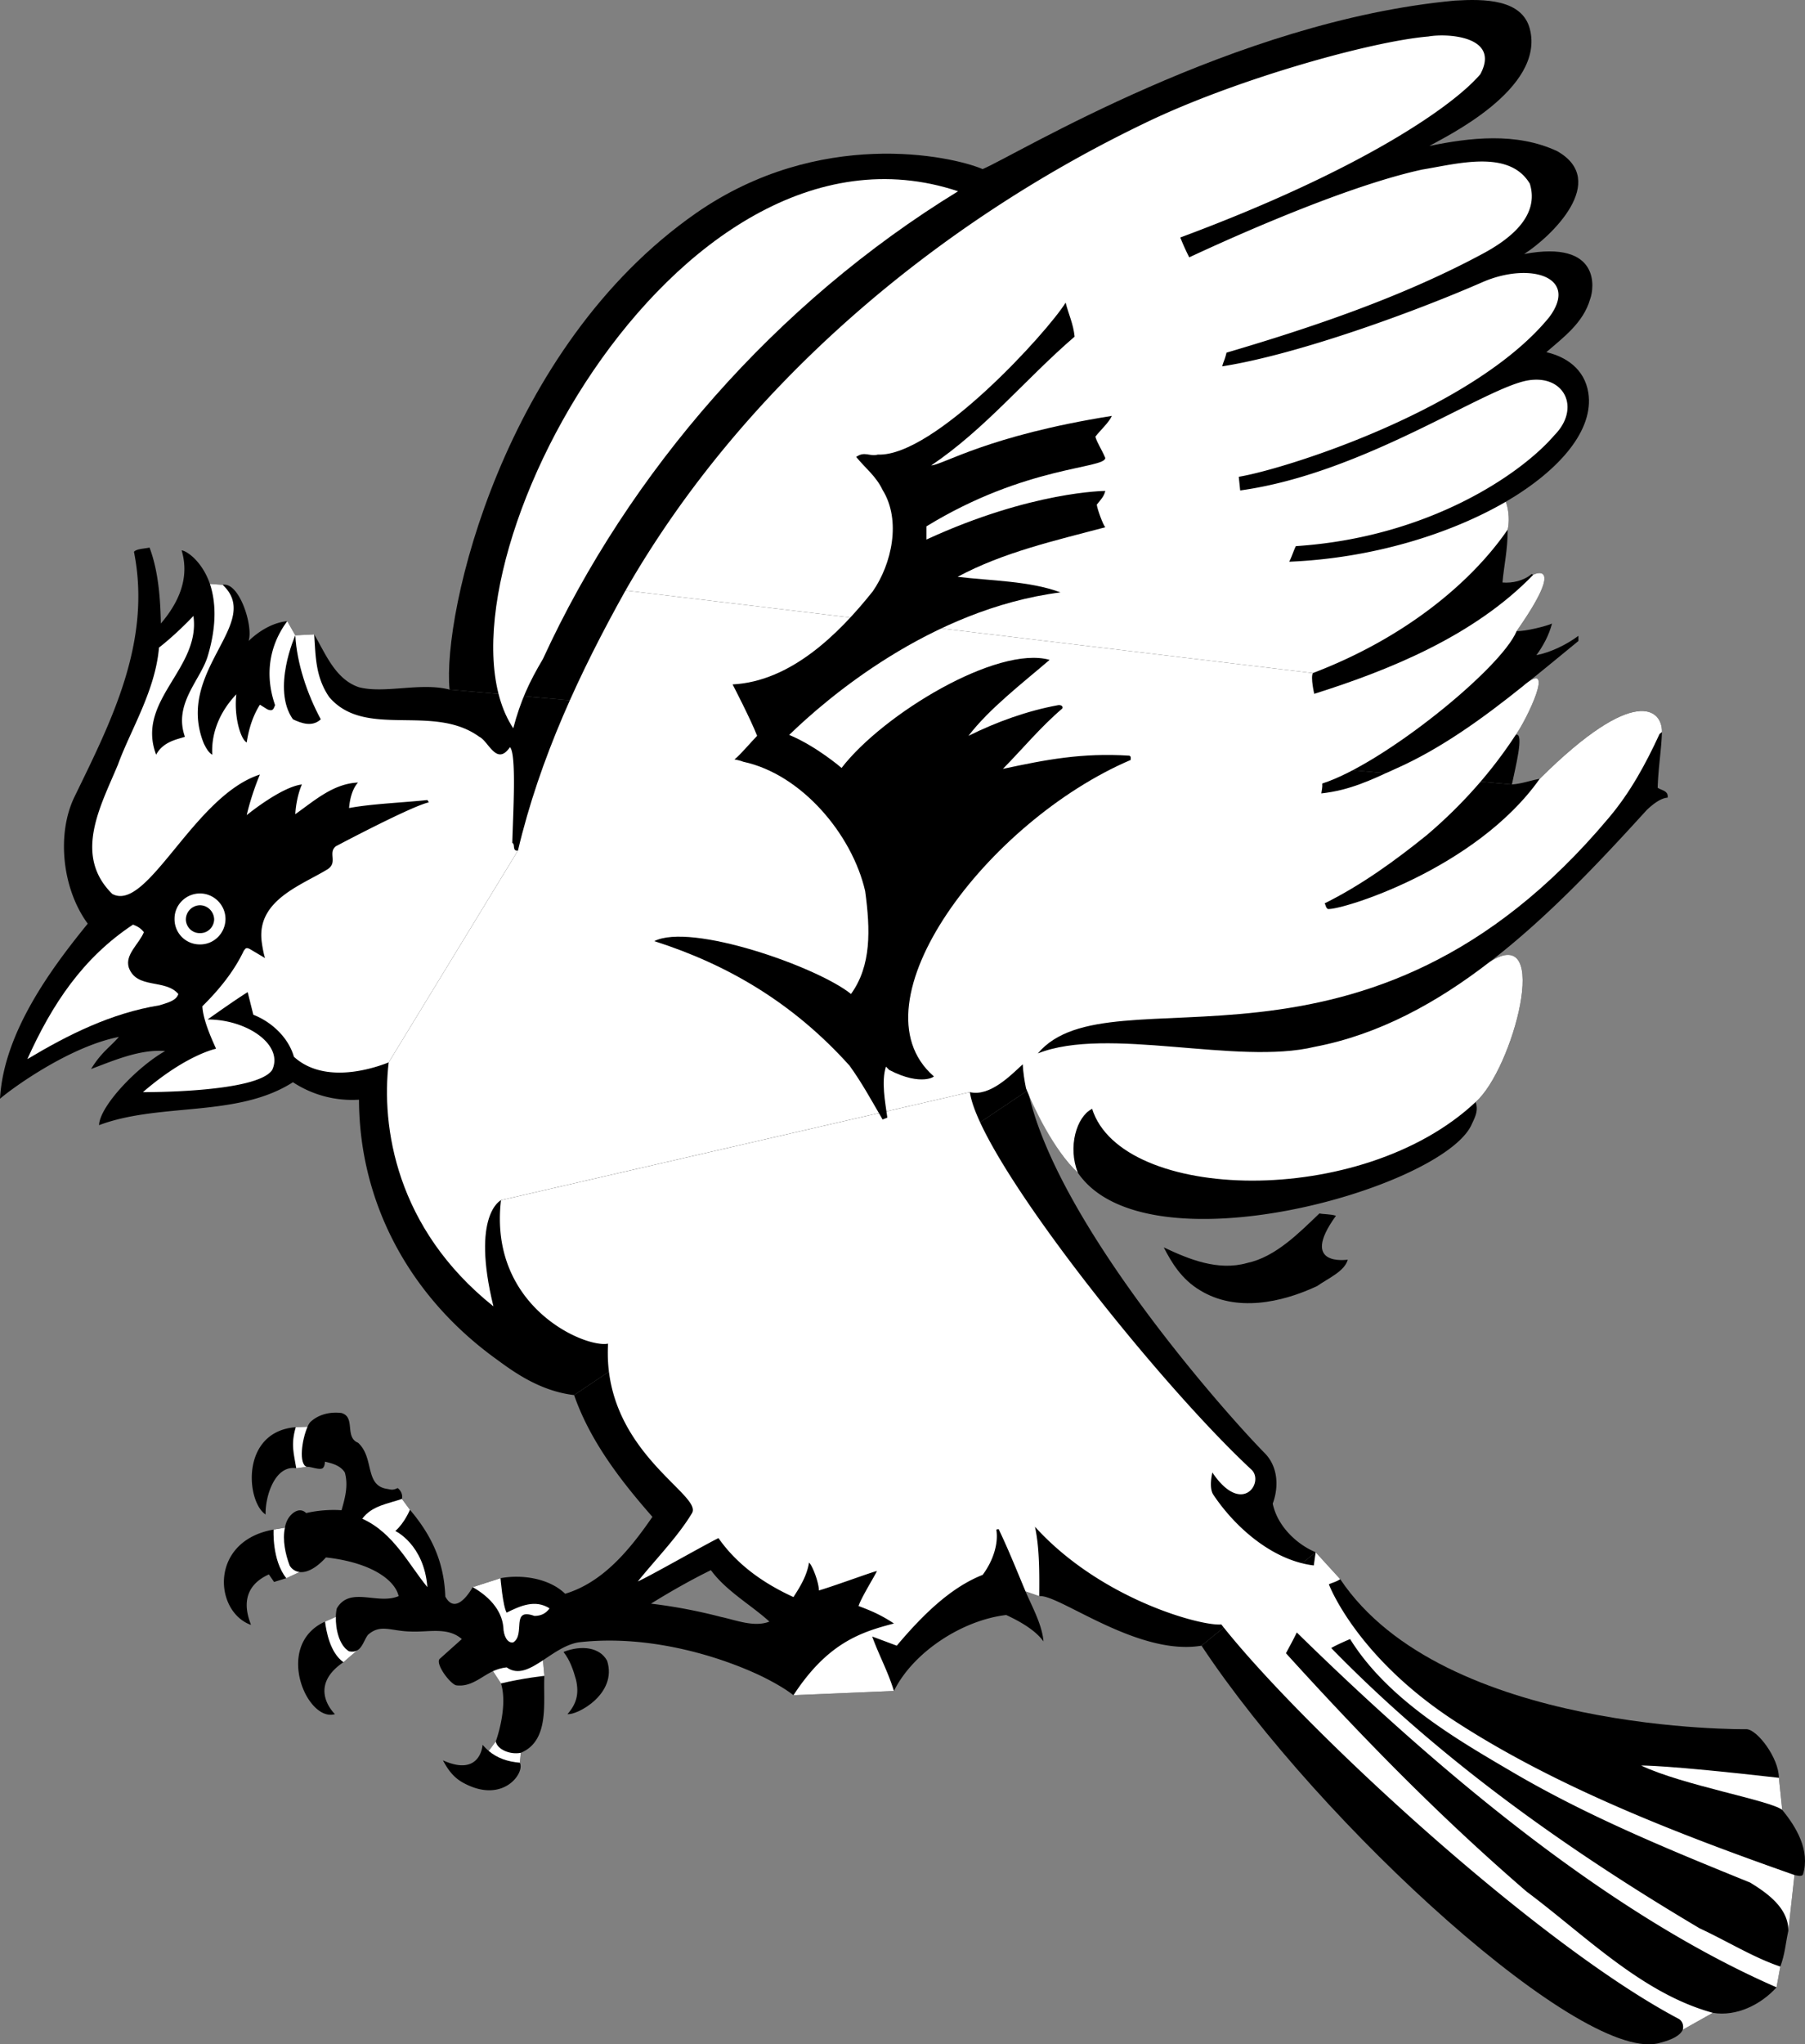
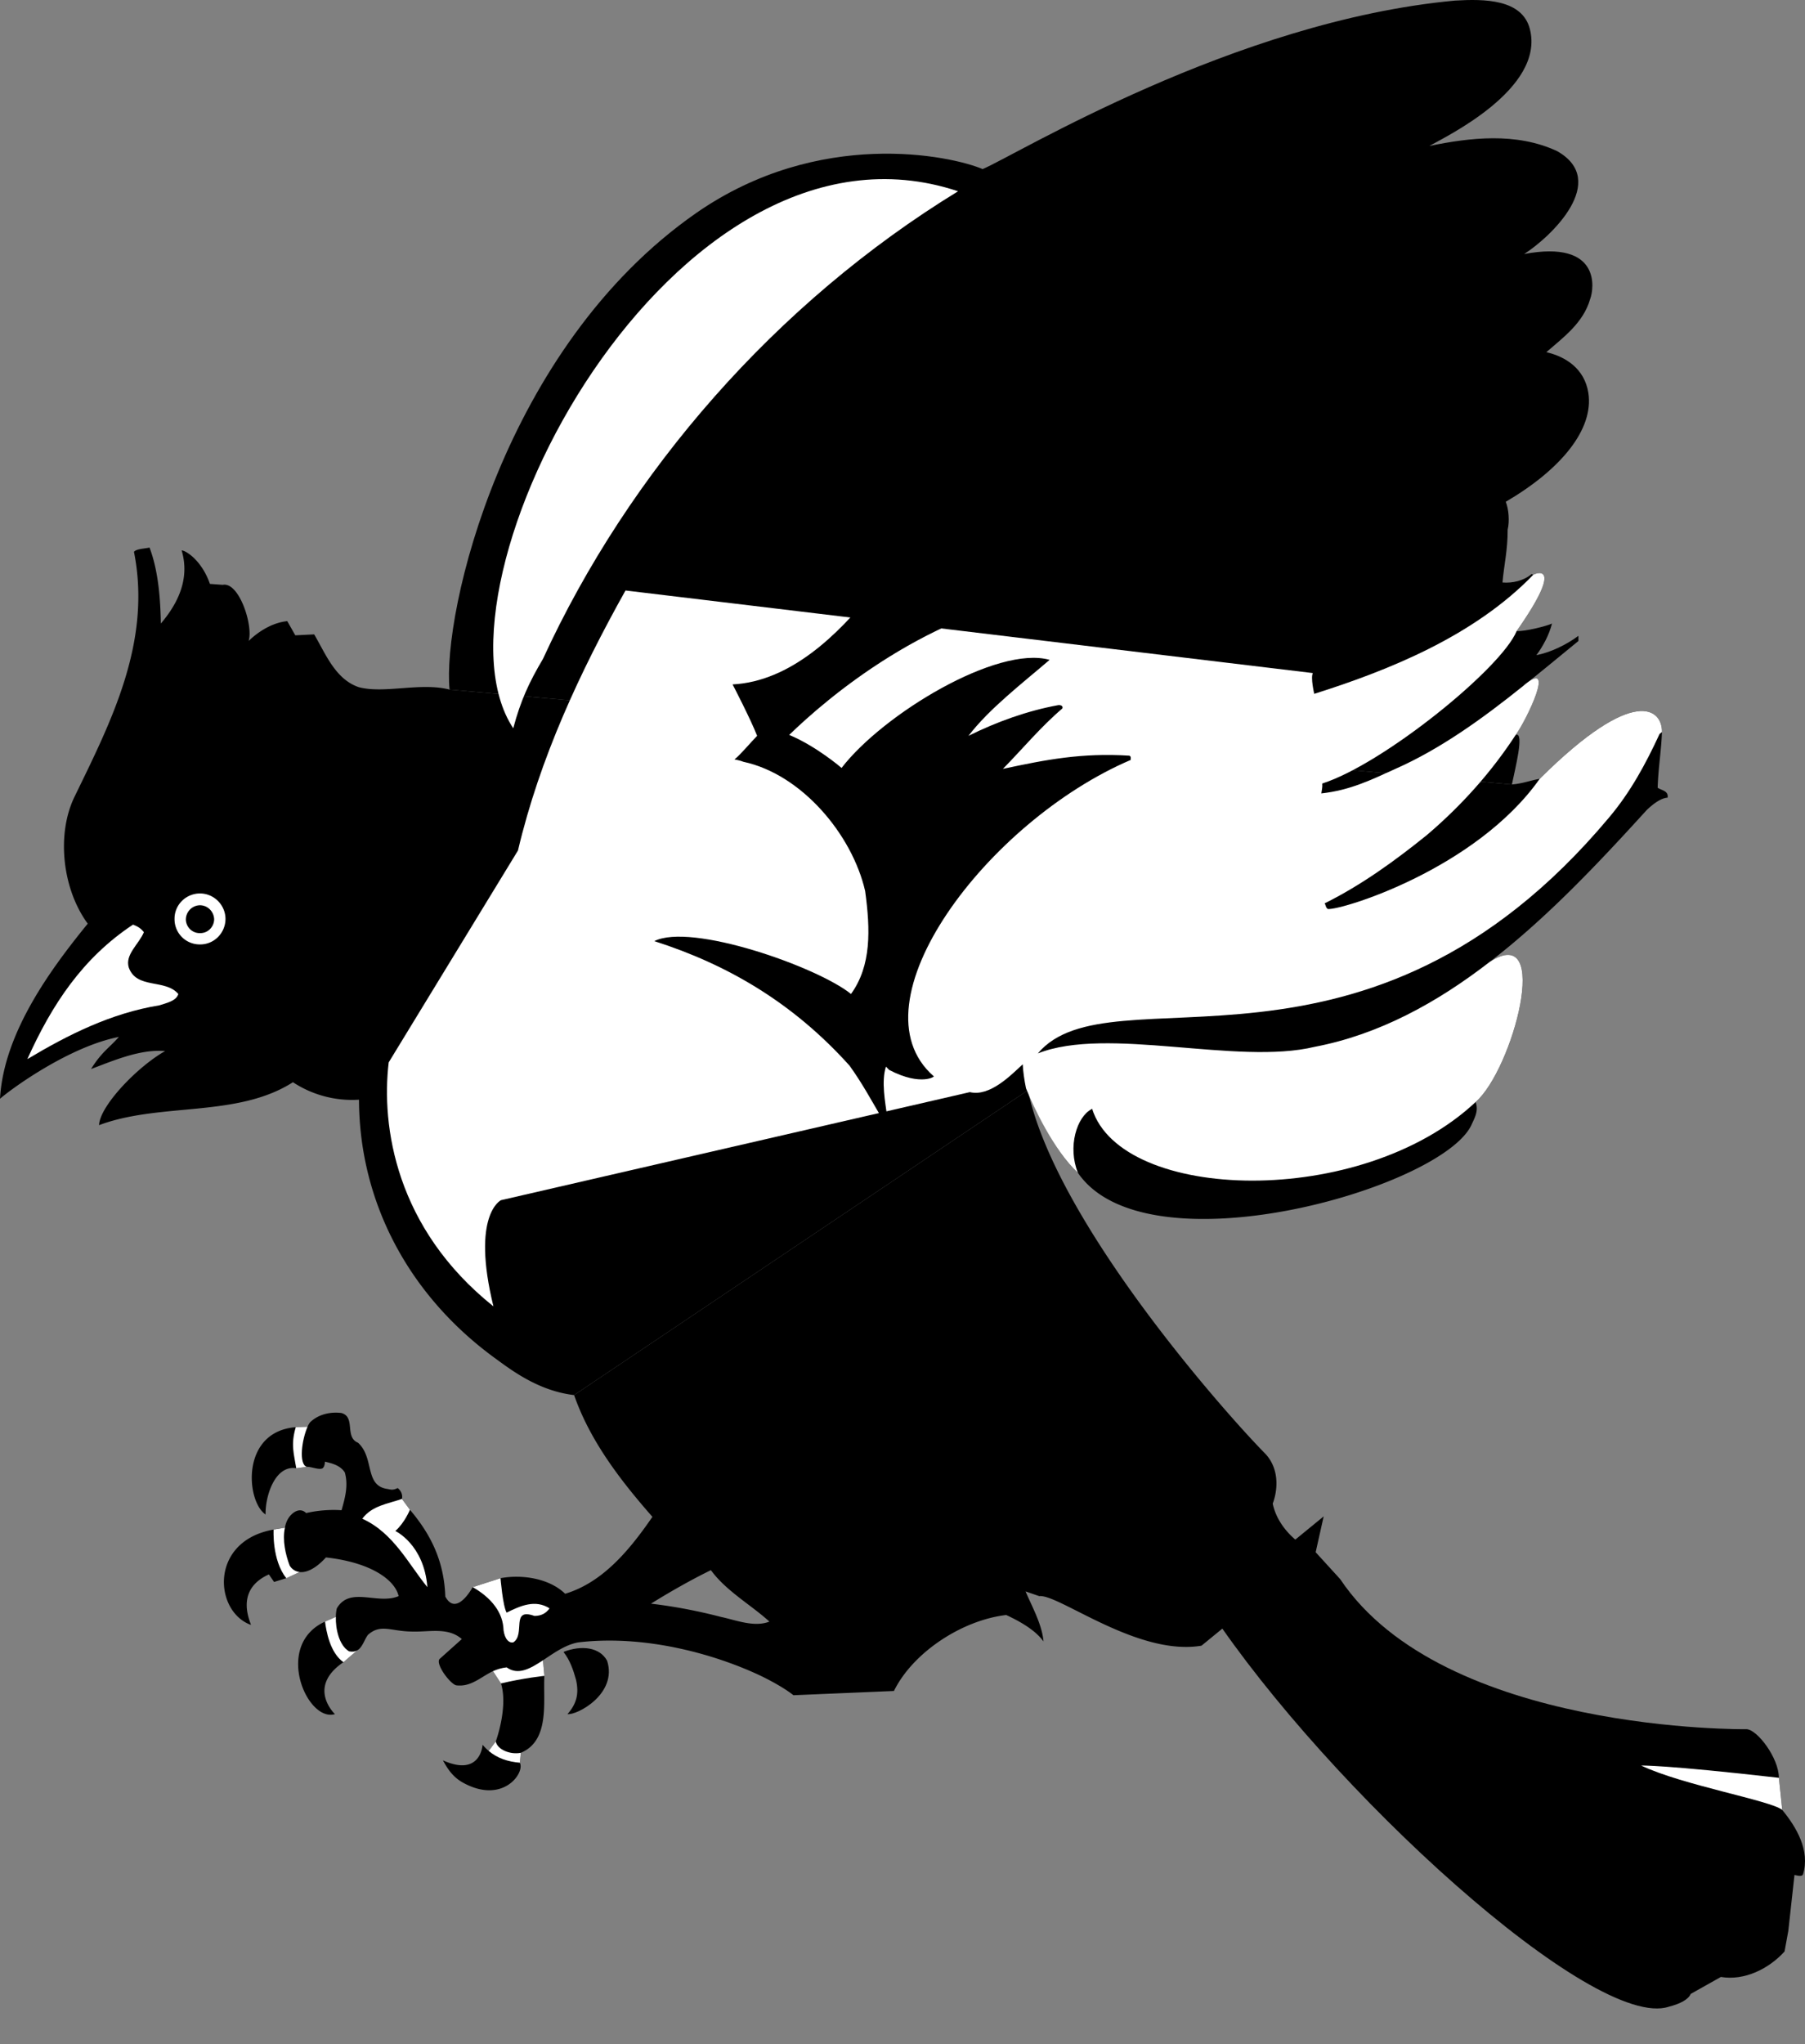
<svg xmlns="http://www.w3.org/2000/svg" width="382.63" height="433.21">
  <rect width="100%" height="100%" fill="#808080" stroke="none" />
  <path d="M95.3 146.13c-1.585-16.231 11.384-72.528 52.298-101 26.062-18.09 53.933-12.172 60.703-9.301 6.922-2.871 53.37-31.387 100.097-35.7 6.297-.382 14.262-.312 15.903 6C327.578 18.872 306.316 29.036 303 30.93c8.496-1.746 18.375-2.969 27.098 1.102 11.074 6.277-1.211 18.094-7 21.797 16.347-3.063 14.816 7.37 14 9.5-1.453 5.172-5.918 8.328-9.297 11.3 4.12.95 8.09 3.516 8.898 8.602 1.219 7.75-5.828 16.27-17.5 23.098.621 1.574.832 4.105.399 5.902.015 4.328-.774 7.527-1.098 11.2 2.098.175 4.469-.34 6.2-1.802l.3.2c.336-.293 6.996-3.07-3.5 11.902 1.836.09 6.426-1.078 7.5-1.602-.629 2.43-1.816 4.649-3.3 6.7 2.964-.57 6.37-2.2 8.898-4.098v1.098c-3.864 3.148-7.785 6.43-11.797 9.601 7.394-6.437.683 7.371-1.5 10.301 1.945-.766-.184 7.39-.801 10.5L95.3 146.129" />
  <path d="M320.5 166.231c2.207-.168 3.855-.832 5.898-1.2 20.25-20.113 26.02-14.671 25.903-9.902-.106 3.739-.77 7.477-.903 11.801.797.559 2.352.633 2.102 2.102-1.523.086-3.227 1.492-4.402 2.597-10.09 11.09-21.059 22.782-33.297 32.2 13.324-8.621 4.847 22.91-3 29.703.695 1.89-.219 3.37-.903 4.898-6.421 13.469-68.902 31.254-83.398 10.102-5.137-4.746-9.172-13.778-10.602-17.5L121.7 295.629c-7.414-.878-13.02-5.078-16.601-7.699-18.188-13.168-28.922-32.898-29-54.898a22.791 22.791 0 0 1-14-3.703C50.273 236.903 33.922 233.57 21 238.43c.121-4.008 8.04-12.332 14-15.699-5.371-.48-11.309 2.184-15.7 3.8 2.227-3.597 3.891-4.503 5.9-6.8-10.317 2.02-22.305 10.621-25.2 13.098.79-14.133 11.035-27.801 18.598-37.098-5.47-7.45-6.618-19.078-2.797-26.902 7.668-15.79 16.418-32.715 12.597-51.899.567-.648 2.192-.648 3.301-.898 1.852 4.91 2.297 10.683 2.399 16.097 3.672-4.304 6.187-9.558 4.402-15.5.96.043 4.297 2.196 6 7.102l2.7.2c3.519-.712 6.534 8.777 5.5 11.898 2.386-2.305 5.347-3.934 8.198-4.2l1.7 3 4-.199c2.398 4.051 4.472 9.528 9.5 11.2 5.457 1.41 13.101-1.083 19.203.5l225.199 20.1" />
  <path d="M217.898 231.032c5.899 27.992 41.868 68.41 50.102 76.797 2.98 2.93 3.094 7.293 1.8 10.8.997 4.852 5.216 8.7 9.098 10.301L254.7 348.731c-13.539 2.297-30.3-10.984-34.398-10.5l-2.903-1c1.391 3.258 3.516 7.055 3.801 10.598-1.758-2.442-5.09-4.293-7.898-5.598-9.328 1.082-19.762 7.89-23.801 16.098l-21.3.902c-1.442-1.145-3.747-2.547-6.7-4l1.598-11.602c-3.82-3.496-9.125-6.433-12.399-10.898-4.101 1.973-9.18 4.887-12.699 7.098 5.07.597 10.027 1.562 14.8 2.8 3.223.684 7.071 2.266 10.298 1l-1.598 11.602c-9.016-4.328-24.14-8.941-38.902-7.2-2.72.47-5.207 2.278-7.5 3.798l.3 3.3c-.3 5.352 1.254 13.715-5 16.301l-.199 2.102c1.13 2.12-3.586 8.93-12.101 4.199-2.016-1.117-3.2-2.82-4.2-4.7 8.028 3.61 8.403-3.3 8.403-3.3.414.492.847.926 1.297 1.3l1.5-2c1.12-3.222 2.27-8.55 1.101-12.3l-1.699-2.602c-2.582 1.22-4.664 3.41-7.8 3-1.286-.308-4.466-4.539-3.5-5.597l4.698-4.203c-2.988-2.621-7.07-1.426-10.8-1.598-4.29-.074-6.41-1.676-9.098.7-.793 1.054-1.156 2.687-2.3 3.3l-2.9 2.5c-7.847 5.316-1.8 11-1.8 11-5.926 1.816-13.027-14.637-2.102-19.602l2.301-1a7.906 7.906 0 0 1 .2-1.8c2.777-4.766 8.624-.696 13.101-2.598-.715-3.242-5.488-7.09-15.402-8.2-2.34 2.548-4.254 3.255-5.598 3.098l-2.8 1.301s-1.673.504-2.602.801L57 333.629c-7.219 3.247-4.035 9.786-3.8 10.7-7.833-2.79-8.895-17.79 4.8-20.2l2.398-.398c.118-.734.372-1.45.801-2.102.914-1.328 2.469-2.218 3.7-1 2.324-.55 5.136-.773 7.5-.597.718-2.508 1.484-5.207.699-8-1.055-1.711-3.336-2.043-4.2-2.301-.085.555-.074.984-.5 1.398-.734.438-2.472-.367-3.398-.3l-2.2.3c-4.581-.718-6.605 6.086-6.5 9.801-4.124-2.703-5.382-17.574 6.4-18.5l2.5-.101c.171-.407.378-.762.6-1 1.79-1.676 4.305-2.192 6.598-1.899 3.036.89.594 5.11 3.5 6.301 3.532 3.195 1.29 9.168 6.301 9.8.785.18 1.192.243 2.102-.202.605.457 1.125 1.343.898 2.3l1.7 2.301c4.464 5.274 7.234 10.883 7.5 18.399 2.257 4.172 5.456-1.38 5.8-2l5.899-1.899c4.82-.883 10.48.153 13.703 3.301 8.027-2.41 13.726-9.363 18.5-16.3-6.774-7.716-13.211-16.079-16.602-25.802l96.2-64.597" />
-   <path d="m278.898 328.93 5.2 5.7c21.898 32.687 86.203 31.8 86.203 31.8 2.246.172 6.762 6.04 6.797 10.301l.703 6.8c2.96 3.59 5.969 8.575 4.398 13.7-.308.559-1.46.129-1.8.098l-1.301 11.8c-.63 2.934-.703 4.93-1.7 7.602l-.8 4.398c-3.309 3.66-8.493 6.25-13.5 5.403l-6.399 3.597c-.5 1.192-2.234 2.09-4.601 2.7-15.907 5.316-72.223-46.075-97.399-84.098l24.2-19.8" />
-   <path fill="#fff" d="M109.8 180.231c-1.288.207-.546-1.418-1.202-1.602.136-5.664.953-18.933-.5-20.3-2.84 4.129-4.543-1.297-6.5-2.2-9.809-7.14-24.141.532-31.797-8.398-3-4.34-2.875-8.879-3.203-13.3l-4 .198-1.7-3c-6.406 8.645-2.707 17.137-2.597 17.801-.348.89-.477 1.336-1.602.899l-1.601-1c-1.696 2.695-2.434 5.582-2.797 8-1.305-.645-2.746-5.547-2.203-10.2-3.336 3.489-5.371 8-5.098 12.801-.828-.488-1.313-1.414-1.8-2.398-6.208-15.426 12.698-25.489 4-33.602l-2.7-.199c1.18 3.559 1.54 8.508-.402 15.098-1.442 5.183-7.414 10.214-4.899 17.3-1.578.555-4.594.98-6.101 3.801-4.356-11.531 9.48-18.191 7.902-29.398-3.25 3.398-5.969 5.672-7.3 6.699-.759 9.133-6.067 17.531-8.7 24.8-3.586 8.641-9.578 19.15-1.2 27.4 7.458 4.03 17.262-20.794 31.298-25.302-1.047 2.473-2.16 5.82-2.797 8.602 0 0 7.261-5.965 11.699-6.5-.848 1.926-1.293 4.367-1.402 6.3 4.105-2.898 8.066-6.484 13.3-6.702C74.176 167.657 74 171.23 74 171.23c4.84-.91 11.574-1.152 16.598-1.7l.3.5c-3.617.762-19.699 9.298-19.699 9.298-1.758 1.406.512 3.441-1.8 4.902-5.426 3.305-14.438 6.371-14 14.5.081 1.367.574 3.836.8 4.3L53 201.13c-.938-.496-.984-.008-1.3.301-2.141 4.516-5.348 8.387-8.802 11.801.145 2.89 1.914 6.797 2.903 9 0 0-6.293 1.238-15.5 9.2 0 0 24.168.179 27.398-4.7 2.469-5.27-5.238-10.7-13.699-10.7 3.02-2.109 5.633-3.98 8.5-5.8l1.2 4.8c3.902 1.52 7.452 4.848 8.6 8.9 5.438 4.98 14.024 3.573 20.098 1.198l27.403-44.898M278.3 142.63c19.786-7.536 33.79-19.45 41.298-30.399.433-1.797.222-4.328-.399-5.902-11.824 6.863-28.402 11.984-45.898 12.703.652-1.344.851-2.172 1.398-3.301 28.238-1.855 47.824-15.355 54.801-23.5 5.676-5.73 2.137-12.988-5.7-11.602-9.218 1.641-34.823 19.711-60.902 23.301l-.3-2.898c9.53-1.551 49.707-14.117 65.8-33.801 6.43-8.602-4.066-11.754-14-7.5-14.554 6.379-39.382 15.406-55.3 17.898.203-.89.523-1.296.902-2.898 18.297-5.39 37.254-11.805 54.2-20.902 5.51-2.938 12.269-7.875 10.1-14.899-4.366-7.332-15.382-4.21-22.8-3-17.64 3.82-44.691 16.414-49.402 18.602a53.45 53.45 0 0 1-1.899-4.203c38.406-14.266 57.895-27.88 63.602-34.598 4.308-7.984-6.793-8.73-11-8-12.457 1.059-41.278 9.242-60 18.3-44.438 21.317-85.371 55.766-110.203 99.098l145.703 17.5M106.2 254.329c-2.645 22.73 17.952 31.386 22.698 30.402-1.293 22.645 20.145 31.969 17.801 35.898-2.91 4.903-7.922 10.032-11.5 14.5 2.84-1.289 13.301-7.28 17.102-9.199 4.187 5.988 10.086 9.836 15.898 12.5 1.438-2.219 2.844-4.515 3.301-7.3.652.492 2.059 4.042 2.098 5.902 3.738-1.117 12.097-4.227 12.3-4.102-.523 1.11-3.382 5.723-3.898 7.399 2.586.964 4.785 1.894 7.5 3.703-7.059 1.828-14.082 4.14-21.3 15.199l21.3-.902c-1.363-4.36-2.906-6.957-4.602-11.5H185l5.098 1.902c5.07-6.008 11.136-12.227 18.203-15 2.039-2.7 3.426-6.418 2.898-9.602l.5-.097c2.156 4.515 3.742 8.535 5.7 13.199l2.902 1c.027-4.461.101-10.086-.903-14.7 13.993 15.434 35.34 21.114 39.5 20.7 17.004 21.617 66.875 67.738 97 83.598 1.22.796.868 2.246.801 2.3l6.399-3.597c-15.043-4.11-27.032-16.395-39.5-25.703-18.54-16-34.672-32.504-51-50.5.988-1.836 1.605-2.946 2.3-4.399 28.2 27.613 64.868 59.137 101.7 75.2l.8-4.4c-5.59-1.858-11.437-5.483-17.097-8.1-28.156-16.696-55.094-35.79-78.102-59.4 1.227-.737 4-1.901 4-1.901 7.906 12.71 22.34 21.109 34.102 28 16.152 9.523 33.449 16.605 50.699 23.601 3.691 2.254 8.133 5.434 8.098 10.2l1.3-11.801c-24.746-8.704-50.253-18.567-71.5-32.297-21.394-13.754-27.199-29.301-27.199-29.301.64-.336 1.63-.531 2.399-1.102l-5.2-5.699-.398 2.8c-8.813-1.07-16.754-8.175-21.3-15-1.005-1.51-.2-4.698-.2-4.698 6.2 9.207 10.96 2.261 8.398-.5-19.972-18.512-57.777-65.953-59.8-80.102l-99.399 22.899" />
+   <path d="m278.898 328.93 5.2 5.7c21.898 32.687 86.203 31.8 86.203 31.8 2.246.172 6.762 6.04 6.797 10.301l.703 6.8c2.96 3.59 5.969 8.575 4.398 13.7-.308.559-1.46.129-1.8.098l-1.301 11.8l-.8 4.398c-3.309 3.66-8.493 6.25-13.5 5.403l-6.399 3.597c-.5 1.192-2.234 2.09-4.601 2.7-15.907 5.316-72.223-46.075-97.399-84.098l24.2-19.8" />
  <path fill="#fff" d="M205.598 231.43c4.199 1.008 8.59-3.484 11.203-5.898.093 1.687.347 3.39.699 5.097 1.504 3.747 5.863 13.157 11 17.903-2.215-5.524-.254-11.852 2.898-13.5l.102-.102c6.195 19.805 57.105 21.336 81.3-1.398 7.848-6.793 16.325-38.324 3-29.703-11.198 8.652-23.464 15.398-37.1 18-16.485 3.972-43.942-4.465-58.7 1.402 15.45-18.371 69.469 11.648 121.098-50 4.574-5.43 7.77-11.367 10.703-17.7l.5-.402c.117-4.77-5.653-10.21-25.903 9.903-13.543 19.156-41.96 27.84-44.898 27.597-.492-.277-.418-.793-.7-1.199 7.684-3.812 14.786-8.918 21.7-14.5 7.441-6.332 13.734-13.437 18.8-21.199 2.184-2.93 8.895-16.738 1.5-10.3-8.491 6.812-17.41 13.26-27 17.5-5.19 2.366-9.671 4.546-15.702 5.198.097-.714.261-1.27.203-2.097 12.898-4.114 37.949-24.367 41.199-32.301 10.496-14.973 3.836-12.195 3.5-11.902-12.613 13.027-30.746 20.257-46.402 25.203 0 0-.809-3.426-.297-4.403l-145.703-17.5c-9.653 17.274-18.164 35.477-22.797 55.102l-27.403 44.898c-1.609 13.547 1.473 35.133 22.2 51.7-4.766-19.477 1.601-22.5 1.601-22.5l99.399-22.899" />
  <path d="M119.5 350.032c3.852-1.477 7.664-.946 9.2 1.898 2.25 7.035-6.423 11.586-8.4 11.301 1.903-2.156 2.497-4.305 1.798-7.3-.559-2.036-1.301-4.18-2.598-5.802v-.097" />
  <path fill="#fff" d="M203.098 40.532c-38.641 23.652-69.793 59.469-88 99.097-2.957 4.993-4.735 8.84-6.297 14.7-19.973-30.13 33.754-133.953 94.297-113.797" />
  <path d="M234.3 111.731c-10.714 2.848-21.593 5.289-31.3 10.5 6.82.832 15.332.86 21.8 3.3-27.679 3.56-49.734 22.66-57.5 30.2 5.817 2.434 11.098 7 11.098 7 8.797-11.422 32.997-26.035 44.102-22.902-5.809 4.98-12.809 10.355-17.2 16.101 5.993-2.972 12.493-5.312 19-6.5.395-.07 1.134.078.9.7-4.575 3.89-8.423 8.554-12.602 12.8 9.136-1.953 16.683-3.433 26.8-2.8.465.183.243.624.301.902-30.414 12.988-59.48 51.523-41.8 67 .601-.067-2.473 2.304-9.399-1.301l-.7-.7c-.995 3.173-.179 7.321.298 10.798l-1 .402c-2.586-4.438-4.364-7.73-7-11.402-11.938-13.274-25.778-21.414-41.399-26.399 7.778-3.949 34.508 5.41 41.7 11.2 4.335-5.993 4.113-13.614 3-21.801-2.735-11.942-13.426-24.743-25.801-27.399-.723-.304-1.899-.5-1.899-.5 1.414-1.156 3.41-3.597 4.801-5-1.371-3.535-5.2-10.898-5.2-10.898 12.227-.63 22.329-10.473 29.7-19.703 4.027-5.793 6.098-15.043 2.098-21.5-1.403-2.942-3.547-4.496-5.598-7 1.828-1.305 2.809-.012 4.598-.5 11.957.488 36.007-26.051 39.8-32.2.645 2.57 1.61 4.422 1.903 7.2-10.434 8.988-18.942 19.57-30.403 27.3 2.653-.183 11.93-6.3 38.301-10.5-.644 1.438-2.445 3.028-3.5 4.403.39 1.363 1.227 2.472 2.102 4.5 0 2.328-16.848 1.597-37.903 14.5v2.797c22.301-10.27 37.903-10.297 37.903-10.297-.258 1.148-.95 1.851-1.801 2.898.09.938 1.32 4.281 1.8 4.801M62.598 134.63c.332 5.906 2.476 12.363 5.402 17.8-1.852 1.719-4.184.797-5.902 0-4.57-6.457.5-17.8.5-17.8" />
  <path fill="#fff" d="M30.5 197.532c-1.02 2.515-4.055 4.738-3.2 7.5 1.665 4.636 7.731 2.344 10.5 5.597-.402 1.48-2.546 1.926-4 2.403-10.238 1.668-19.265 6.183-28 11.398 5.18-11.504 11.692-21.422 22.4-28.5 1.058.418 1.652.79 2.3 1.602" />
-   <path d="M283.2 257.63c-7.927 10.945 2.5 9.3 2.5 9.3-.622 2.457-4.247 4.012-6.5 5.602-7.516 3.515-17.134 5.59-24.802.898-3.878-2.304-6.023-5.816-7.699-9.101 5.375 2.543 11.52 5.058 17.7 3.3 6.027-1.273 11.062-6.457 15.3-10.5.793.196 2.348.122 3.5.5" />
  <path fill="#fff" d="M42.398 200.13c2.965.027 5.387-2.395 5.403-5.399-.016-2.969-2.438-5.39-5.403-5.402-3.007.011-5.43 2.433-5.398 5.402a5.331 5.331 0 0 0 5.398 5.398" />
  <path d="M42.398 197.731c1.63.047 2.957-1.281 3-2.902-.043-1.657-1.37-2.985-3-3a3.036 3.036 0 0 0-3 3c.028 1.62 1.356 2.949 3 2.902" />
  <path fill="#fff" d="M100.2 336.329c3.206 1.804 6.167 4.691 6.5 8.5.038 1.742.816 3.445 2.1 3.203 2.673-1.684-.655-7.457 4.5-5.602 1.45-.023 2.391-.523 3.2-1.601-3.027-1.953-6.21-.547-9.102.902-.808-1.375-1.3-7.3-1.3-7.3l-5.899 1.898M85.2 317.63c-2.958 1.042-6.36 1.413-8.4 4.199 6.626 2.984 9.81 9.644 13.798 14.5-.715-9.09-6.797-11.899-6.797-11.899 1.976-1.726 3.097-4.5 3.097-4.5l-1.699-2.3m25.001 55.902c-2.548-.223-4.727-.918-6.602-2.5l1.5-2c.308 1.699 3.047 2.847 5.3 2.398l-.199 2.102m4.899-21.703c-2.766 1.816-5.266 3.23-7.7 1.5-1.05.105-1.984.402-2.898.8l1.7 2.602c4.683-1.133 9.198-1.602 9.198-1.602l-.3-3.3M75.7 349.731c-.391.25-.938.336-1.7.2-2.129-1.235-2.89-4.825-2.8-7.302l-2.302 1c.27 1.973 1.008 6.547 3.903 8.602l2.898-2.5M63.5 333.13c-1.023-.145-1.738-.731-2.102-1.399-.882-2.328-1.566-5.379-1-8l-2.398.398s-.379 6.497 2.7 10.301l2.8-1.3m1.7-30.801c-1.266 2.894-1.868 7.906-.2 8.5l-2.2.3c-.488-3.09-1.202-4.988-.1-8.699l2.5-.101m311.898 74.402c-24.407-2.781-29.2-2.602-29.2-2.602 8.813 4.188 27.461 7.395 29.903 9.403l-.703-6.801" />
</svg>